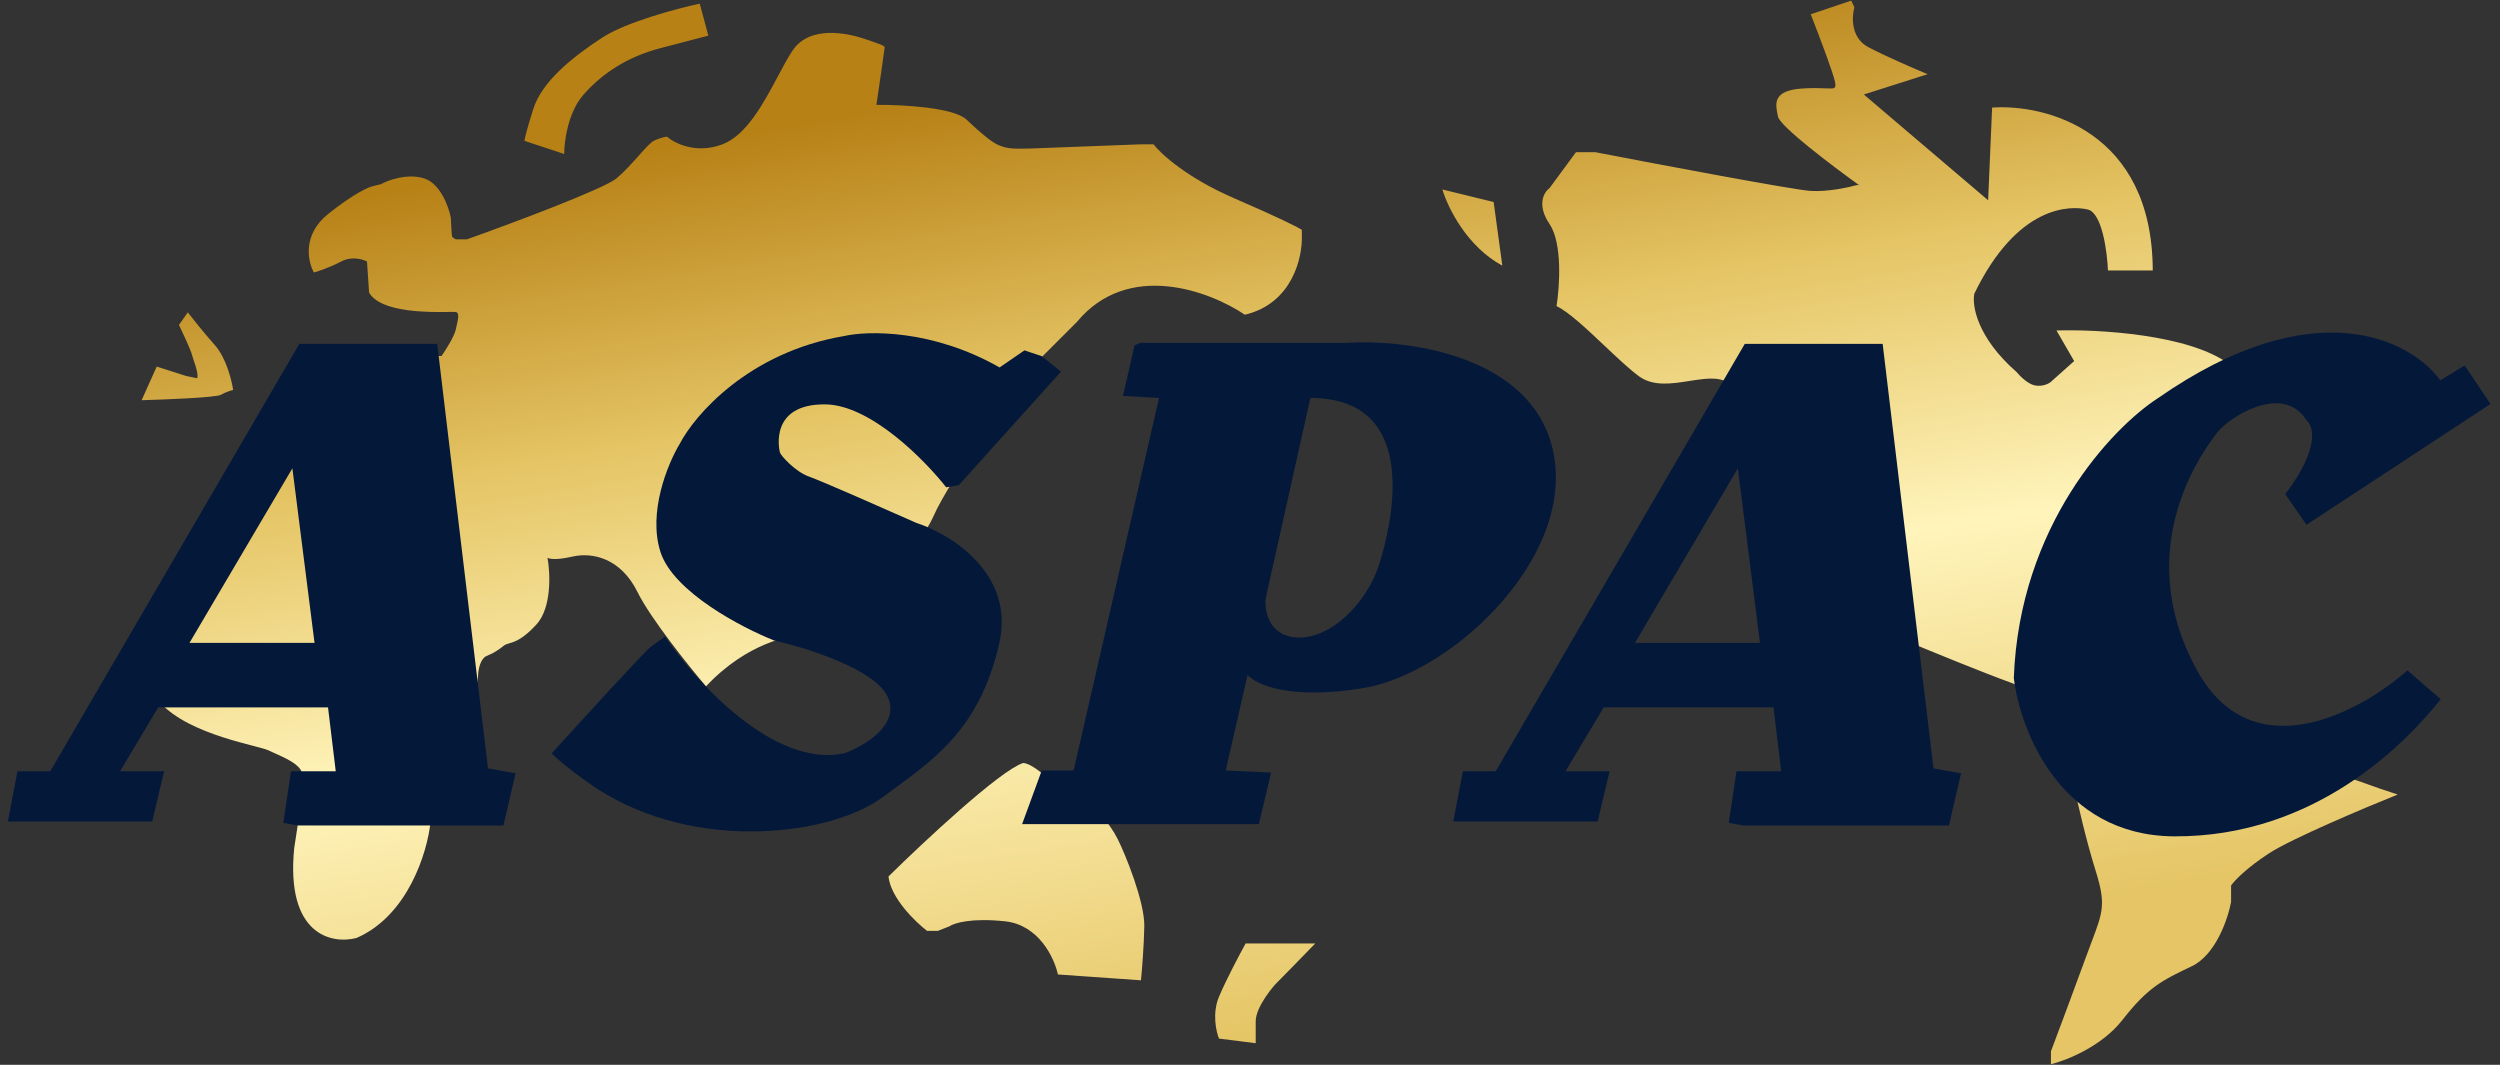
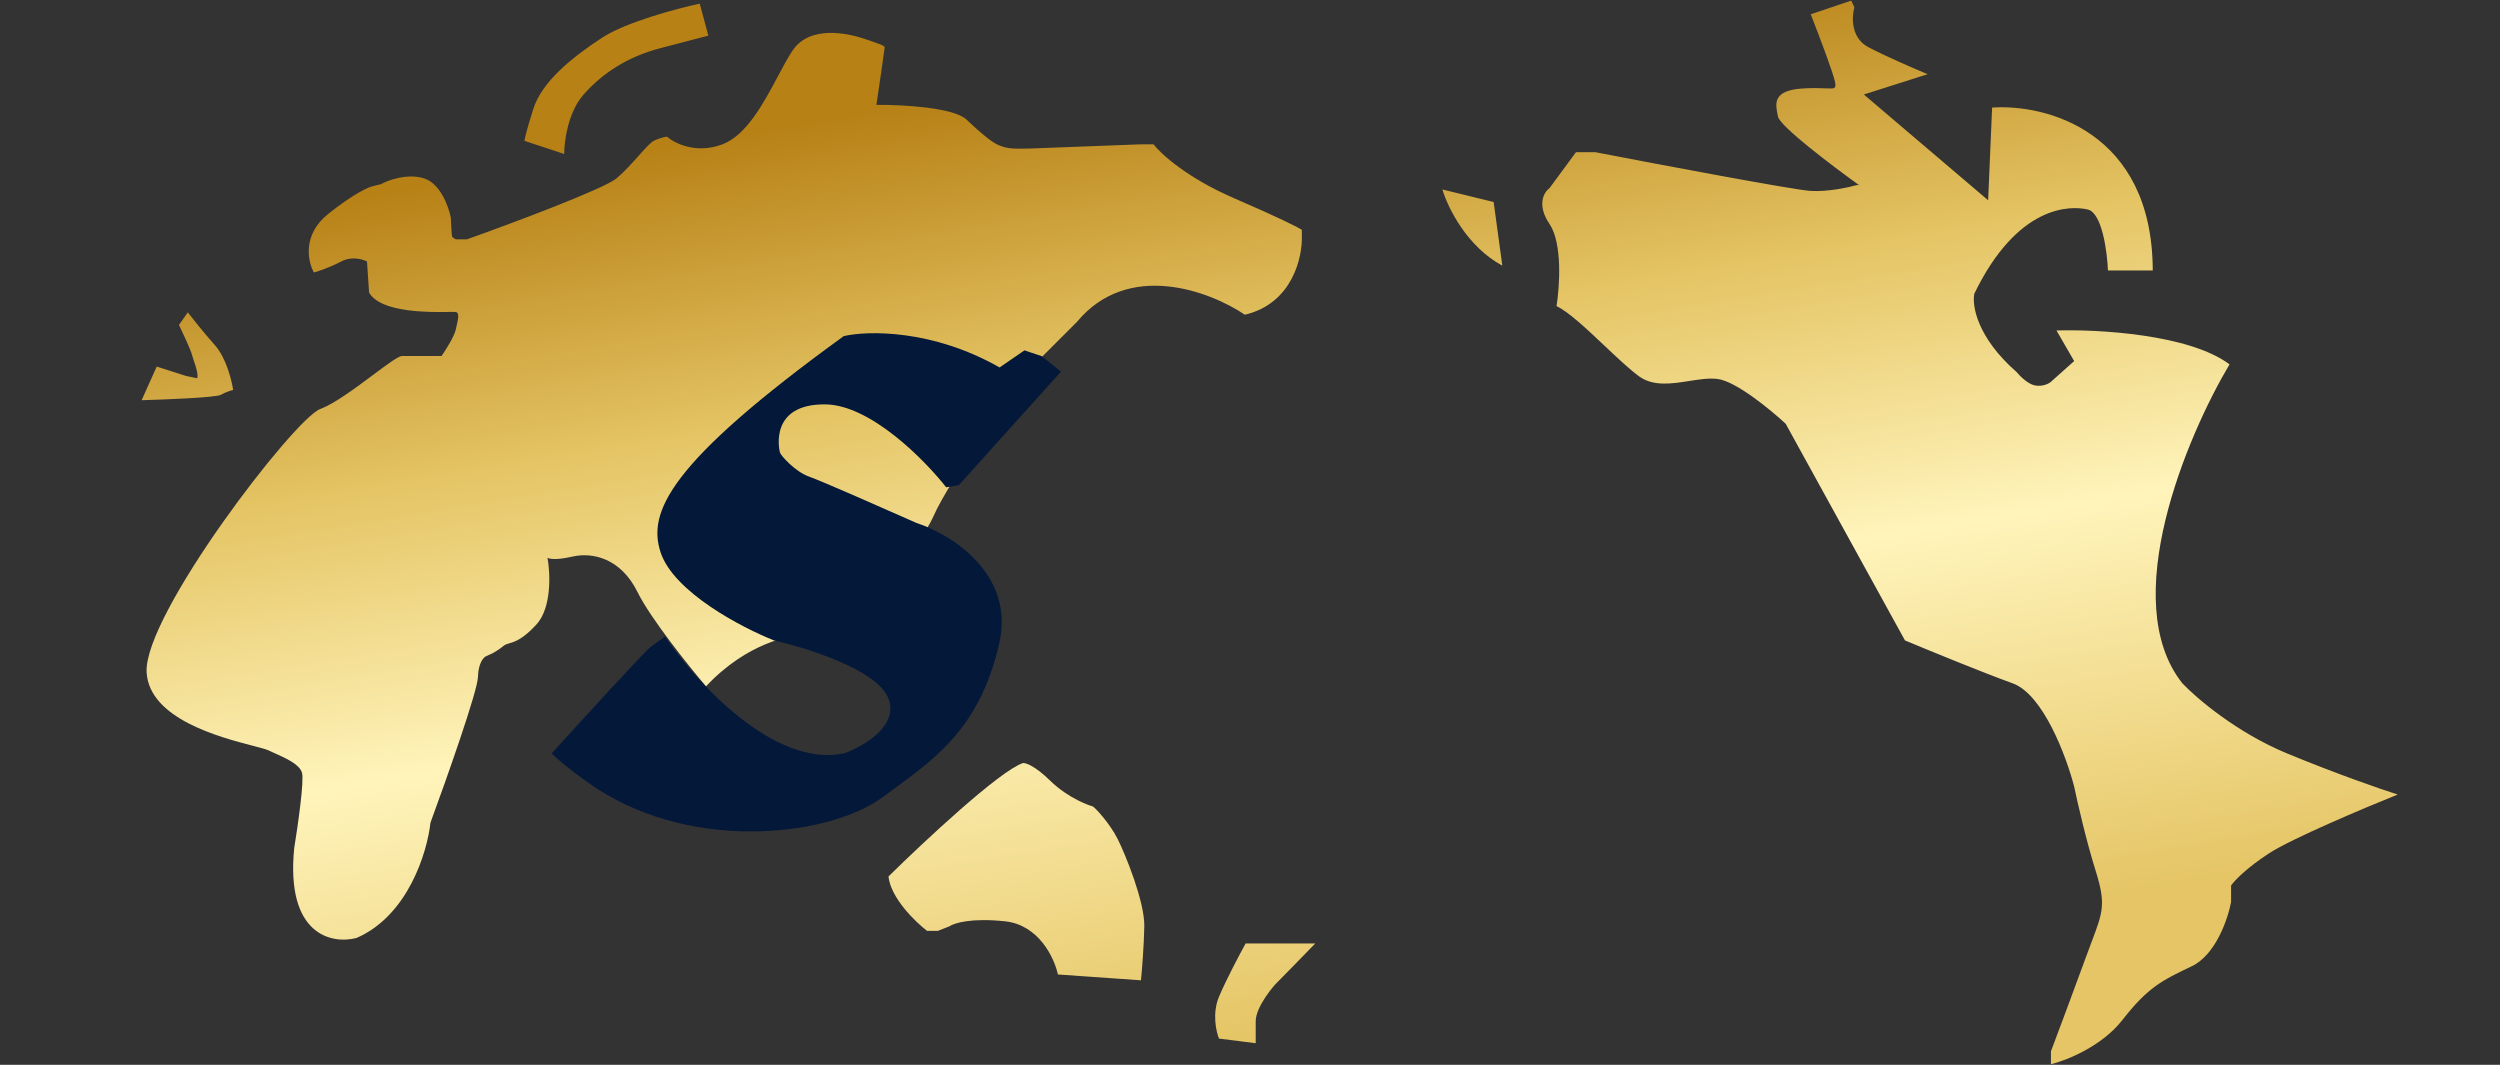
<svg xmlns="http://www.w3.org/2000/svg" width="108" height="46" viewBox="0 0 108 46" fill="none">
  <rect x="0" y="0" width="108" height="46" fill="#333333" stroke="none" />
  <path fill-rule="evenodd" clip-rule="evenodd" d="M68.081 6.576H68.927C71.718 7.115 77.484 8.204 78.224 8.248C78.963 8.291 79.861 8.097 80.218 7.994H80.308C79.178 7.184 76.897 5.46 76.81 5.039C76.806 5.024 76.803 5.01 76.8 4.995C76.693 4.48 76.574 3.913 77.843 3.824C78.317 3.792 78.647 3.807 78.871 3.817C79.263 3.835 79.329 3.838 79.273 3.541C79.204 3.167 78.545 1.436 78.224 0.617L79.973 0.026L80.109 0.314C79.993 0.723 79.952 1.64 80.715 2.039C81.477 2.439 82.737 2.983 83.272 3.205L80.518 4.082L85.888 8.652L86.059 4.648C88.366 4.484 92.984 5.661 92.999 11.683H91.064C91.03 10.867 90.808 9.199 90.195 9.052C89.43 8.869 87.153 8.85 85.291 12.686C85.185 13.19 85.402 14.573 87.121 16.076C87.254 16.24 87.595 16.585 87.901 16.649C88.207 16.712 88.474 16.59 88.57 16.521L89.604 15.598L88.84 14.277C90.609 14.221 94.581 14.436 96.315 15.741C94.463 18.855 91.463 25.97 94.278 29.519C94.878 30.153 96.62 31.646 98.795 32.546C100.971 33.445 102.892 34.106 103.581 34.324C102.138 34.904 99.006 36.224 98.019 36.866C97.031 37.508 96.517 38.059 96.383 38.254V38.964C96.25 39.684 95.723 41.247 94.686 41.741C93.39 42.358 92.795 42.647 91.68 44.073C90.787 45.213 89.255 45.815 88.601 45.974V45.416C88.895 44.636 89.614 42.714 90.141 41.271C90.223 41.046 90.299 40.845 90.367 40.664C90.848 39.39 90.979 39.043 90.531 37.614C90.121 36.307 89.743 34.647 89.604 33.981C89.27 32.692 88.269 29.996 86.945 29.519C85.622 29.041 83.293 28.084 82.294 27.665L77.143 18.309C76.497 17.707 75.005 16.477 74.204 16.372C73.836 16.324 73.411 16.39 72.973 16.459C72.216 16.578 71.42 16.703 70.807 16.257C70.408 15.966 69.877 15.466 69.332 14.951C68.555 14.217 67.746 13.454 67.242 13.226C67.376 12.391 67.504 10.51 66.939 9.676C66.373 8.841 66.703 8.296 66.939 8.127L68.081 6.576ZM22.658 6.085L24.373 6.652C24.371 6.119 24.533 4.862 25.2 4.098C26.035 3.143 27.143 2.441 28.537 2.078C29.653 1.789 30.378 1.599 30.601 1.54L30.228 0.157C29.25 0.368 27.038 0.957 26.015 1.626C24.736 2.463 23.42 3.508 23.039 4.707C22.734 5.665 22.658 6.025 22.658 6.085ZM12.709 36.643C12.339 40.413 14.349 40.799 15.401 40.52C17.633 39.554 18.46 36.8 18.595 35.543C19.273 33.7 20.631 29.86 20.647 29.248C20.663 28.637 20.892 28.391 21.004 28.345L21.272 28.226C21.358 28.179 21.576 28.049 21.759 27.898C21.827 27.842 21.905 27.819 22.004 27.79L22.004 27.79L22.004 27.79C22.235 27.724 22.577 27.625 23.168 26.985C23.843 26.254 23.772 24.753 23.652 24.093C23.713 24.145 24.014 24.207 24.726 24.045C25.616 23.842 26.824 24.13 27.535 25.567C28.103 26.716 29.748 28.768 30.499 29.65C32.314 27.714 34.203 27.478 34.444 27.451C34.686 27.424 39.346 24.532 40.31 22.335C41.082 20.578 43.795 16.962 45.056 15.373L46.523 13.906C48.743 11.232 52.284 12.585 53.777 13.596C55.825 13.113 56.272 11.123 56.239 10.189V9.928C56.103 9.836 55.326 9.432 53.304 8.559C51.283 7.685 50.147 6.645 49.832 6.235H49.278L44.526 6.415C44.342 6.42 43.929 6.428 43.747 6.415C43.52 6.399 43.293 6.35 43.066 6.235C42.839 6.119 42.45 5.831 41.752 5.166C41.194 4.634 38.925 4.521 37.861 4.53C37.98 3.724 38.218 2.098 38.218 2.043C38.218 1.974 37.984 1.891 37.325 1.671C36.665 1.452 34.988 1.053 34.232 2.194C34.031 2.497 33.824 2.886 33.601 3.304C32.984 4.461 32.248 5.841 31.208 6.235C30.075 6.664 29.139 6.192 28.812 5.902C28.727 5.913 28.498 5.962 28.258 6.076C28.106 6.148 27.87 6.414 27.585 6.734L27.585 6.734C27.306 7.047 26.981 7.411 26.645 7.697C26.101 8.158 22.106 9.65 20.177 10.338H19.973H19.691C19.691 10.338 19.557 10.273 19.532 10.224C19.513 10.184 19.486 9.659 19.475 9.401C19.382 8.92 19.015 7.905 18.294 7.697C17.572 7.488 16.766 7.784 16.453 7.958L16.135 8.036C15.948 8.066 15.294 8.35 14.172 9.247C13.051 10.144 13.297 11.303 13.561 11.771C13.76 11.716 14.274 11.544 14.733 11.299C15.192 11.055 15.672 11.197 15.855 11.299L15.944 12.637C16.445 13.522 18.593 13.489 19.396 13.476C19.554 13.474 19.66 13.473 19.691 13.479C19.853 13.511 19.796 13.761 19.729 14.06L19.729 14.06L19.729 14.06L19.729 14.06L19.729 14.06L19.729 14.06C19.716 14.116 19.703 14.173 19.691 14.231C19.63 14.526 19.256 15.119 19.076 15.378H17.37C17.212 15.378 16.72 15.746 16.122 16.192C15.372 16.752 14.457 17.436 13.831 17.671C12.704 18.093 6.191 26.588 6.334 29.045C6.45 31.054 9.499 31.847 10.93 32.219C11.248 32.302 11.487 32.364 11.594 32.414C11.674 32.451 11.757 32.488 11.84 32.526C12.372 32.764 12.937 33.018 13.046 33.382C13.147 33.718 12.864 35.696 12.709 36.643ZM6.118 17.289L6.771 15.836L8.04 16.242L8.52 16.341C8.574 16.171 8.459 15.833 8.368 15.566C8.334 15.465 8.303 15.374 8.286 15.306C8.237 15.109 7.896 14.378 7.732 14.037L8.114 13.495C8.303 13.742 8.801 14.37 9.284 14.912C9.767 15.454 10.011 16.427 10.072 16.846C9.982 16.866 9.749 16.937 9.542 17.055C9.336 17.173 7.173 17.26 6.118 17.289ZM44.194 32.964C43.189 33.294 39.901 36.368 38.382 37.864C38.483 38.798 39.536 39.819 40.049 40.214H40.516L41.018 40.016C41.209 39.879 41.958 39.643 43.422 39.801C44.887 39.959 45.552 41.398 45.701 42.097L49.29 42.349C49.332 41.924 49.419 40.863 49.434 40.016C49.451 38.957 48.626 36.93 48.285 36.248C47.944 35.566 47.28 34.848 47.191 34.831C47.101 34.812 46.168 34.508 45.36 33.718C44.714 33.086 44.314 32.952 44.194 32.964ZM52.662 44.867C52.536 44.564 52.359 43.776 52.662 43.055C52.966 42.333 53.554 41.223 53.811 40.758H56.819C56.275 41.318 55.176 42.447 55.13 42.485C55.073 42.533 54.247 43.472 54.247 44.118V45.067L52.662 44.867ZM64.9 11.475C63.363 10.648 62.542 8.959 62.311 8.185L64.525 8.727L64.9 11.475Z" fill="url(#paint0_linear_3306_42191)" />
-   <path fill-rule="evenodd" clip-rule="evenodd" d="M0.753 33.319L0.339 35.491H6.574L7.091 33.319H5.185L6.835 30.56H14.171L14.504 33.319H12.572L12.239 35.548L12.861 35.659H21.75L22.274 33.405L21.082 33.195L18.887 14.854H12.931L2.171 33.319H0.753ZM12.631 20.231L8.186 27.772H13.588L12.631 20.231Z" fill="#04183A" />
-   <path fill-rule="evenodd" clip-rule="evenodd" d="M63.196 33.319L62.783 35.491H69.018L69.535 33.319H67.629L69.279 30.56H76.615L76.948 33.319H75.016L74.683 35.548L75.305 35.659H84.194L84.718 33.405L83.526 33.195L81.331 14.854H75.375L64.615 33.319H63.196ZM75.075 20.231L70.63 27.772H76.031L75.075 20.231Z" fill="#04183A" />
-   <path d="M28.131 27.928C27.864 28.121 25.155 31.086 23.834 32.545C24.382 33.095 25.356 33.784 25.774 34.06C30.127 36.881 35.935 36.05 38.094 34.464C40.252 32.877 42.28 31.618 43.163 27.824C43.87 24.789 41.074 23.07 39.588 22.59C38.249 21.995 35.449 20.762 34.961 20.593C34.35 20.382 33.728 19.677 33.693 19.548C33.657 19.419 33.223 17.446 35.654 17.469C37.599 17.488 39.945 19.865 40.875 21.051L41.42 20.96L45.833 16.056L45.005 15.386L44.256 15.136L43.182 15.874C40.282 14.221 37.486 14.282 36.451 14.519C32.344 15.22 30.012 17.921 29.359 19.184C28.851 20.025 27.975 22.139 28.537 23.858C29.1 25.576 32.047 27.117 33.45 27.672C34.868 27.989 37.836 28.925 38.36 30.127C38.884 31.329 37.315 32.239 36.465 32.545C33.442 33.186 30.047 29.448 28.728 27.499C28.641 27.562 28.399 27.736 28.131 27.928Z" fill="#04183A" />
-   <path fill-rule="evenodd" clip-rule="evenodd" d="M48.511 17.104L49.015 14.916L49.255 14.813H58.142C60.582 14.646 65.764 15.251 66.964 19.005C68.465 23.698 62.872 29.073 58.889 29.727C55.702 30.251 54.232 29.564 53.896 29.155L52.95 33.285L54.912 33.375L54.382 35.603H44.155L45.004 33.285H46.38L50.07 17.191L48.511 17.104ZM54.679 25.841L56.609 17.191C61.5 17.191 60.081 22.818 59.574 24.398C59.067 25.977 57.545 27.616 56.024 27.538C54.807 27.475 54.62 26.381 54.679 25.841Z" fill="#04183A" />
-   <path d="M99.641 22.671L98.723 21.347C100.212 19.389 99.956 18.403 99.641 18.155C98.585 16.494 96.246 18.093 95.816 18.647C95.385 19.201 91.923 23.526 94.912 28.958C97.303 33.303 101.967 30.768 104 28.958L105.439 30.208C103.976 32.049 100.042 36.168 93.916 36.13C89.016 36.1 87.262 31.555 86.997 29.286C87.239 22.692 91.243 18.485 93.215 17.206C100.012 12.467 104.183 14.715 105.42 16.431L106.473 15.786L107.589 17.453L99.641 22.671Z" fill="#04183A" />
+   <path d="M28.131 27.928C27.864 28.121 25.155 31.086 23.834 32.545C24.382 33.095 25.356 33.784 25.774 34.06C30.127 36.881 35.935 36.05 38.094 34.464C40.252 32.877 42.28 31.618 43.163 27.824C43.87 24.789 41.074 23.07 39.588 22.59C38.249 21.995 35.449 20.762 34.961 20.593C34.35 20.382 33.728 19.677 33.693 19.548C33.657 19.419 33.223 17.446 35.654 17.469C37.599 17.488 39.945 19.865 40.875 21.051L41.42 20.96L45.833 16.056L45.005 15.386L44.256 15.136L43.182 15.874C40.282 14.221 37.486 14.282 36.451 14.519C28.851 20.025 27.975 22.139 28.537 23.858C29.1 25.576 32.047 27.117 33.45 27.672C34.868 27.989 37.836 28.925 38.36 30.127C38.884 31.329 37.315 32.239 36.465 32.545C33.442 33.186 30.047 29.448 28.728 27.499C28.641 27.562 28.399 27.736 28.131 27.928Z" fill="#04183A" />
  <defs>
    <linearGradient id="paint0_linear_3306_42191" x1="54.365" y1="2.111" x2="61.148" y2="43.682" gradientUnits="userSpaceOnUse">
      <stop stop-color="#B78116" />
      <stop offset="0.302" stop-color="#E5C565" />
      <stop offset="0.596" stop-color="#FFF4BB" />
      <stop offset="1" stop-color="#E5C565" />
    </linearGradient>
  </defs>
</svg>